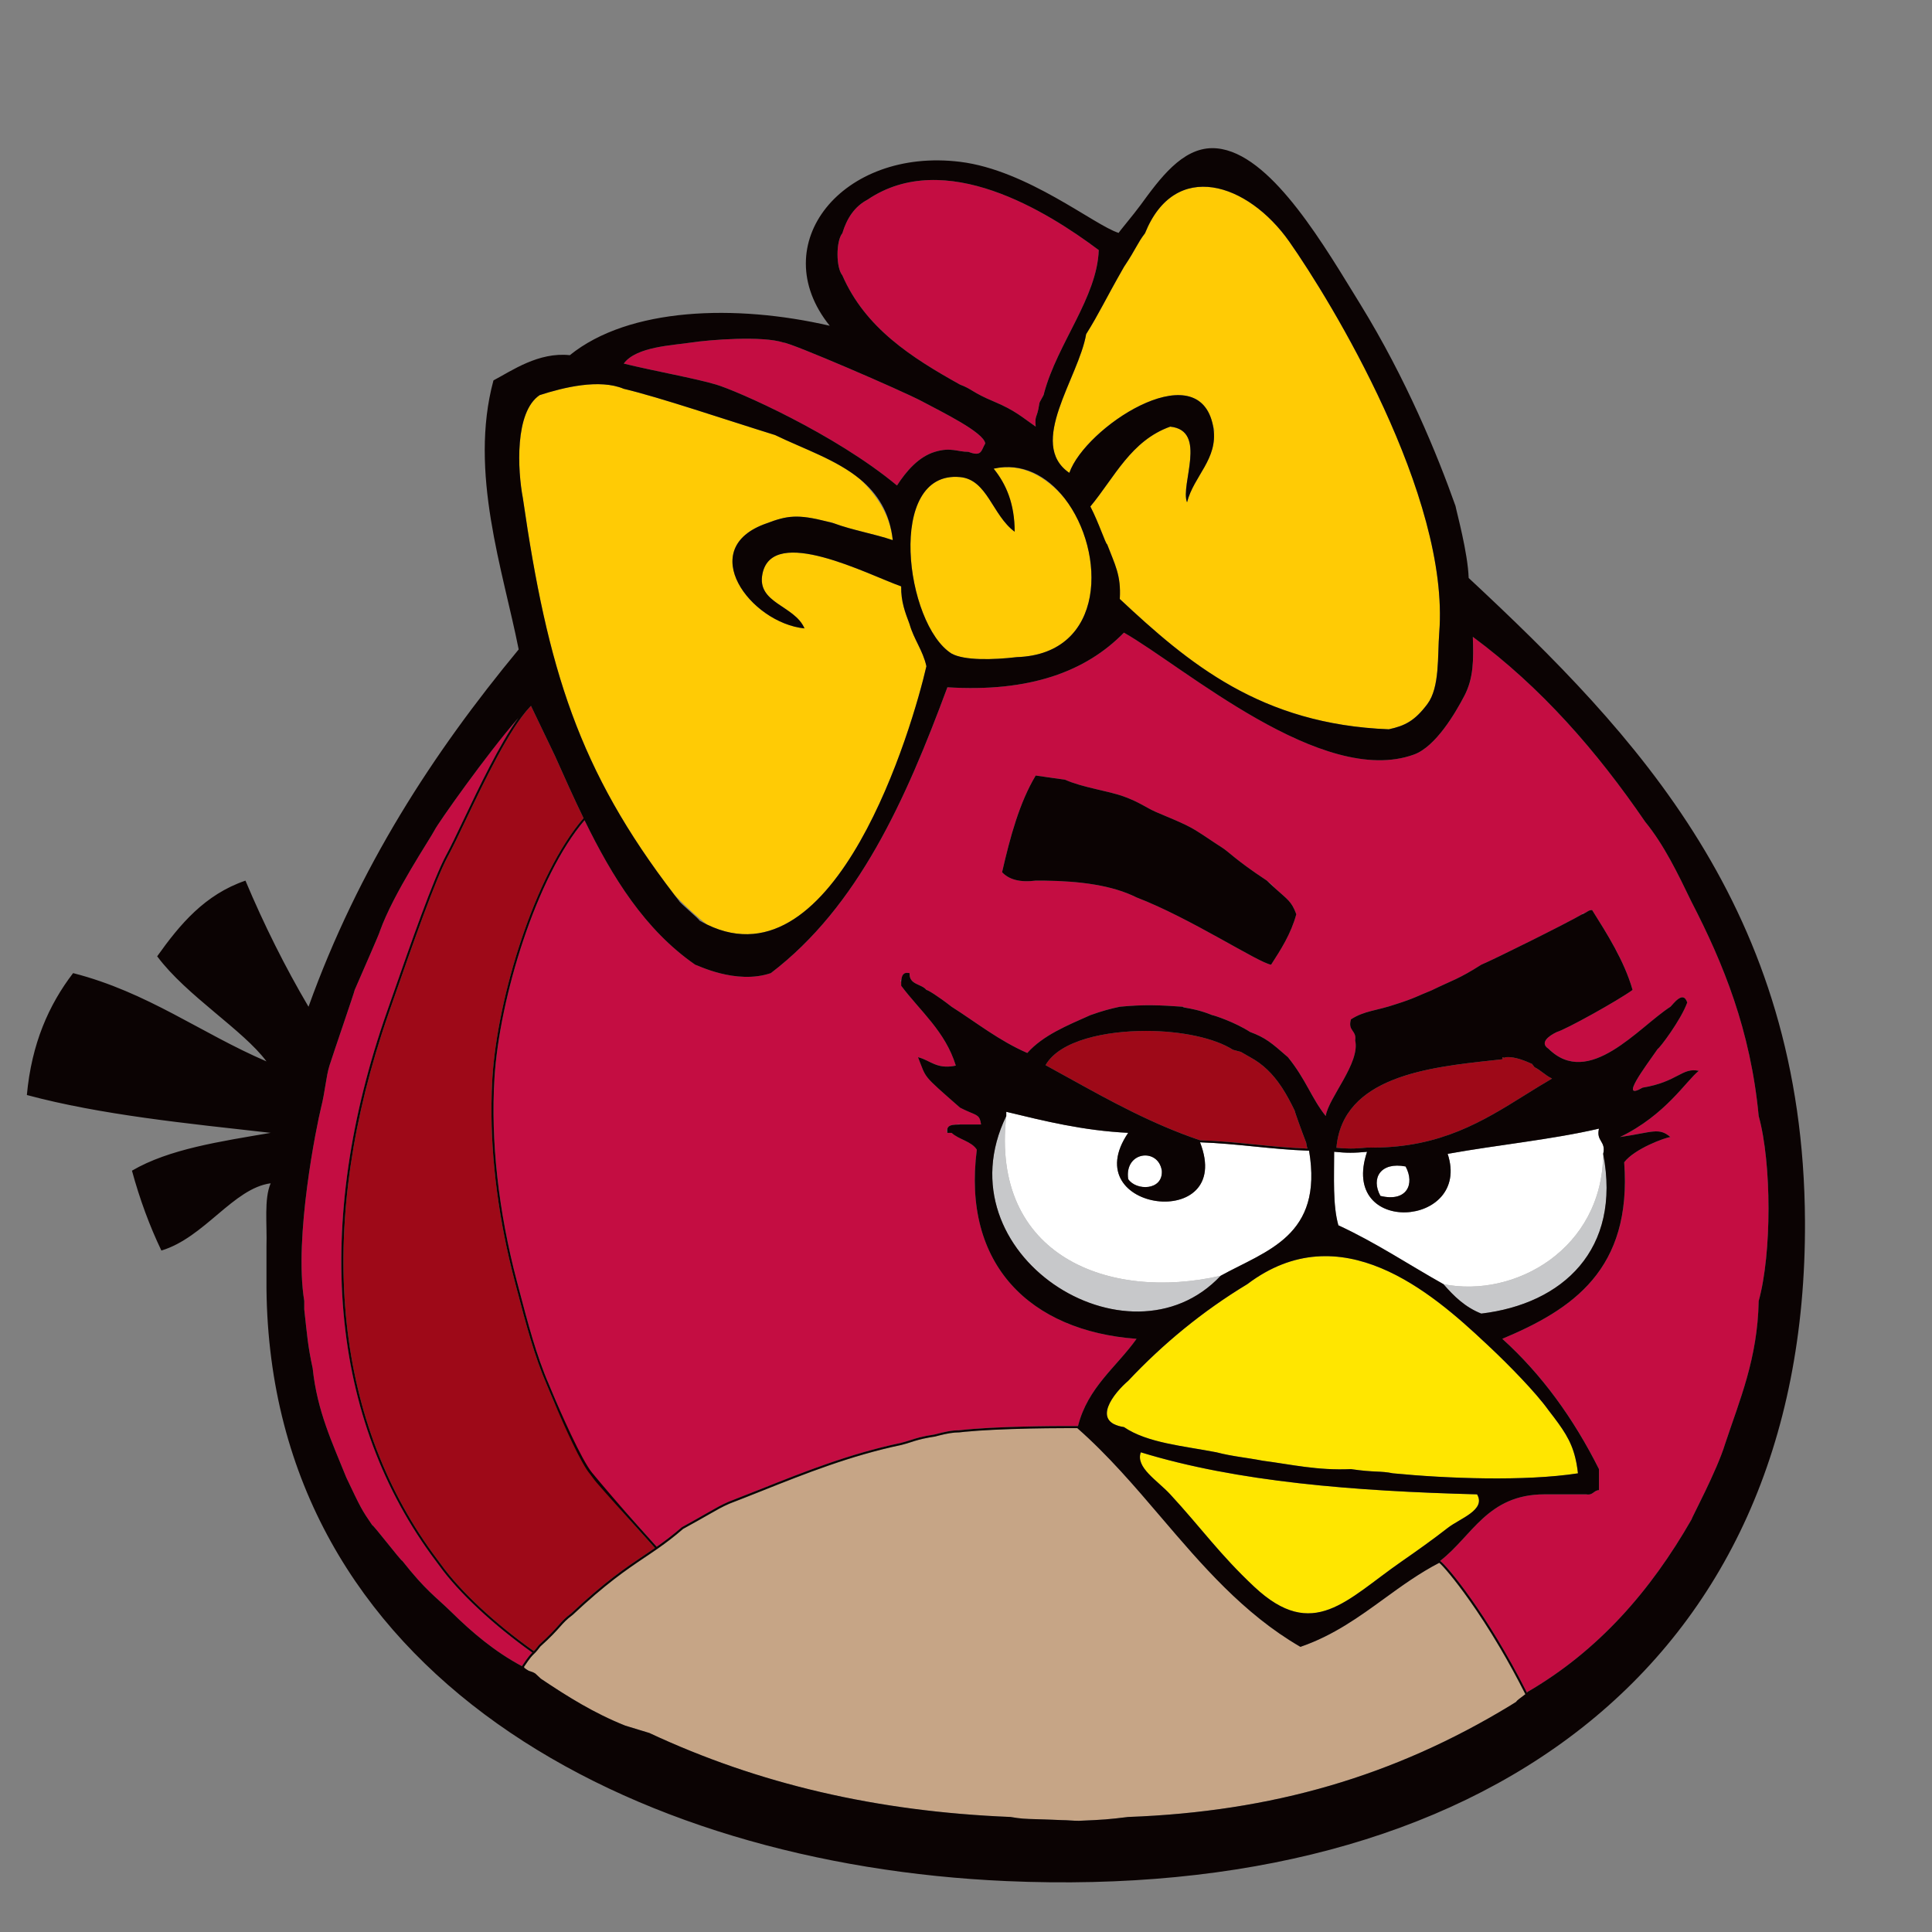
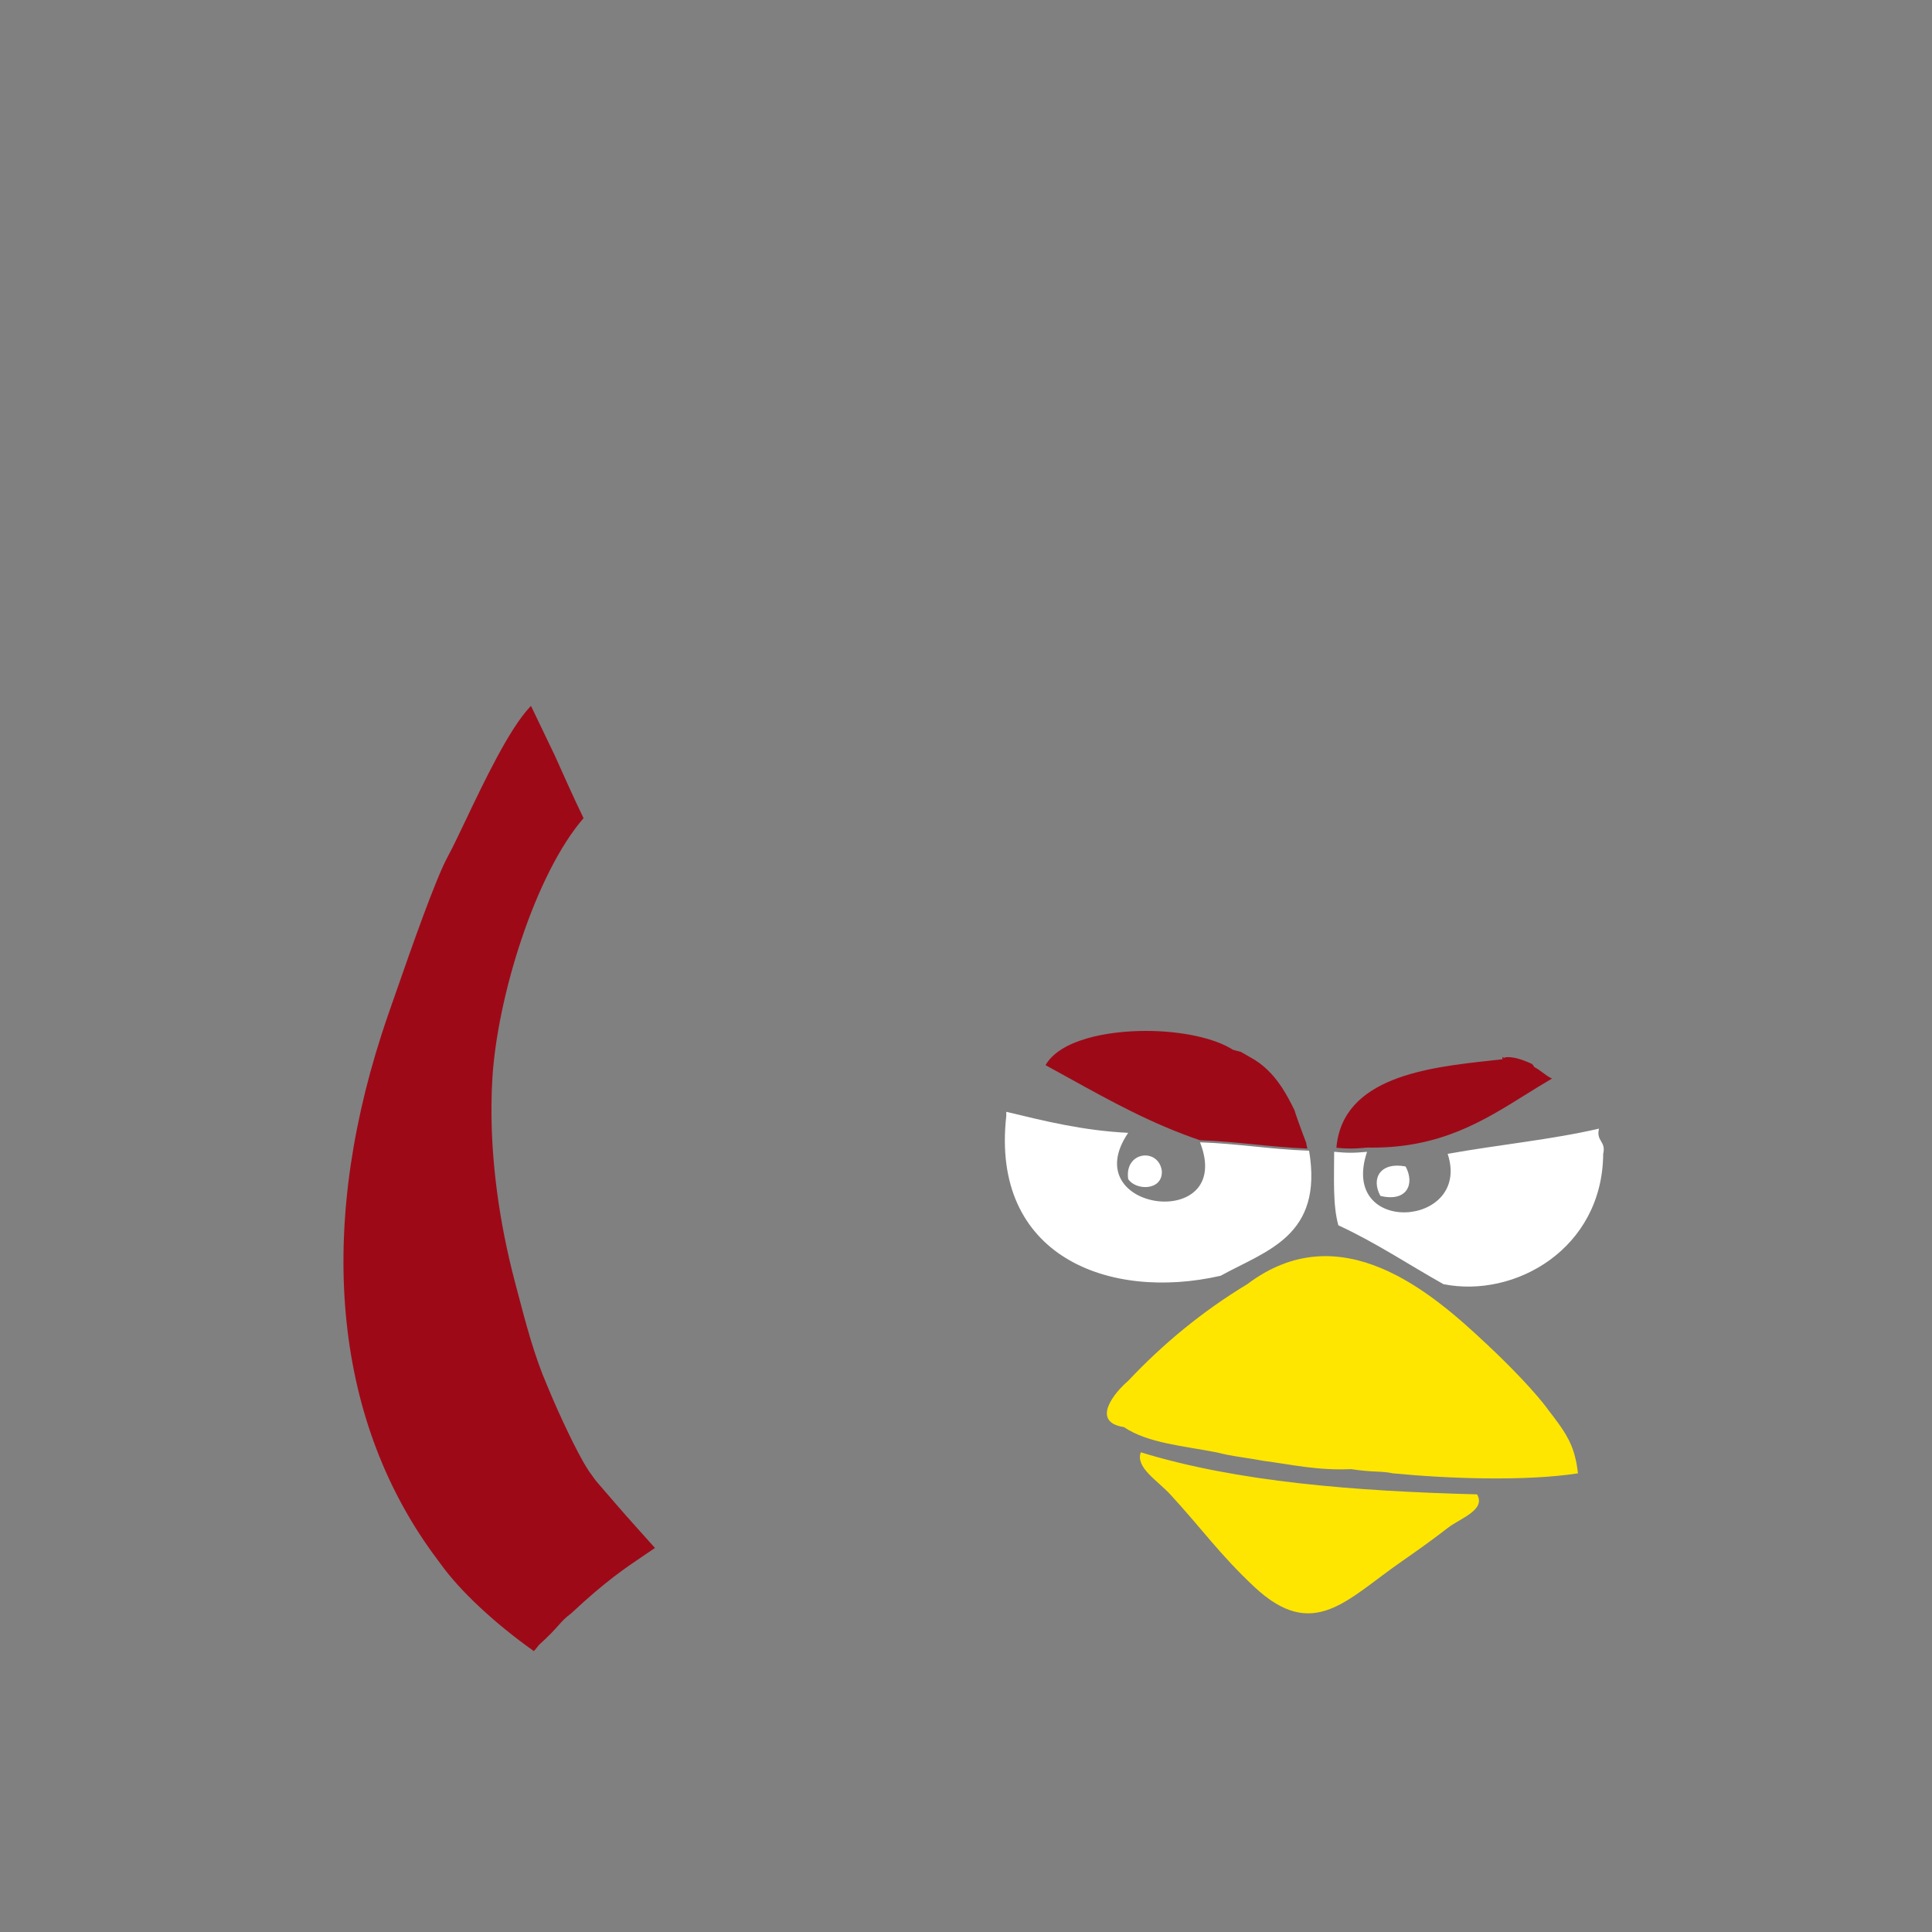
<svg xmlns="http://www.w3.org/2000/svg" version="1.1" id="Layer_1" x="0px" y="0px" width="200px" height="200px" viewBox="0 0 200 200" style="enable-background:new 0 0 200 200;" xml:space="preserve">
  <rect x="0" y="0" width="200" height="200" fill="#808080" stroke="none" />
-   <path id="color6" style="fill:#C6A586;" d="M157.906,175.38c-0.033,0.025-0.065,0.053-0.102,0.08  c-0.343,0.266-0.836,0.607-0.836,0.702c-0.211,0.135-0.423,0.267-0.634,0.398c-12.023,7.307-24.646,10.986-39.559,11.533  c-2.058,0.252-2.535,0.289-5.104,0.397c-0.286,0-0.583-0.018-0.879-0.036c-0.301-0.019-0.601-0.037-0.887-0.037  c-0.001,0-0.002,0-0.003,0c-0.393-0.017-0.739-0.031-1.055-0.044c-0.229-0.014-0.456-0.02-0.69-0.024  c-0.334-0.012-0.624-0.02-0.877-0.027c-1.2-0.034-1.605-0.047-2.674-0.23c-13.848-0.564-26.074-3.408-37.395-8.698  c-0.118-0.036-0.225-0.067-0.339-0.103c-0.268-0.082-0.537-0.164-0.791-0.24c-0.472-0.144-0.92-0.279-1.354-0.414  c-3.24-1.286-6.019-3.035-8.729-4.852c-0.162-0.148-0.322-0.295-0.489-0.453c-0.085-0.093-0.195-0.156-0.313-0.209  c-0.102-0.044-0.209-0.08-0.315-0.114c-0.051-0.016-0.098-0.033-0.146-0.049c-0.122-0.067-0.264-0.157-0.433-0.284  c-0.023-0.037-0.048-0.072-0.061-0.119c0.647-0.969,0.823-1.139,1.026-1.334c0.005-0.005,0.01-0.011,0.016-0.016  c0.025-0.024,0.052-0.05,0.079-0.077c0.024-0.024,0.05-0.051,0.077-0.078c0.118-0.126,0.27-0.303,0.499-0.611  c1.098-0.986,1.614-1.565,2.029-2.031c0.398-0.448,0.687-0.77,1.309-1.233c3.447-3.232,5.558-4.667,7.409-5.911  c0.031-0.021,0.063-0.043,0.094-0.063c0.209-0.141,0.415-0.279,0.621-0.419c0.023-0.018,0.048-0.033,0.071-0.049  c0.218-0.149,0.436-0.298,0.655-0.451c0.815-0.571,1.648-1.196,2.587-2.012c1.231-0.674,2.048-1.142,2.644-1.482  c0.907-0.52,1.362-0.781,2.13-1.122c1.146-0.44,2.281-0.893,3.416-1.343c4.491-1.788,9.137-3.636,14.412-4.744  c0.396-0.099,0.705-0.199,1.003-0.295c0.476-0.154,0.971-0.313,1.849-0.472c0.192-0.036,0.397-0.07,0.632-0.105  c0.14-0.037,0.274-0.071,0.404-0.105c0.822-0.207,1.463-0.325,2.118-0.326c0.182-0.021,0.372-0.04,0.565-0.061  c0.898-0.086,1.923-0.153,2.974-0.205c0.616-0.03,1.24-0.055,1.852-0.076c2.68-0.09,5.117-0.094,5.549-0.094h0.173h1.092  c0.003,0.004,0.006,0.006,0.009,0.009c3.175,2.788,5.969,6.061,8.671,9.228c4.187,4.903,8.515,9.975,14.369,13.377l0.044,0.026  l0.046-0.018c3.378-1.165,6.05-3.102,8.632-4.979c1.785-1.296,3.632-2.636,5.693-3.704c0.012,0.008,0.026,0.021,0.041,0.032  c0.326,0.273,1.516,1.612,3.148,3.933c0.919,1.303,1.976,2.913,3.099,4.82C156.128,172.004,157.014,173.611,157.906,175.38z" />
-   <path id="color5" style="fill:#FFCB05;" d="M143.769,75.496c-13.268-0.513-20.729-6.831-27.85-13.489  c0.149-2.472-0.509-3.554-1.306-5.657c-0.146,0-0.87-2.249-1.74-3.917c2.498-3.013,4.203-6.82,8.268-8.268  c3.914,0.406,1.008,6.038,1.74,7.833c0.705-2.744,3.207-4.467,2.736-7.646c0.066,0.162,0.119,0.313,0.154,0.417  c0.063,0.22,0.056,0.171,0,0c-0.049-0.168-0.139-0.491-0.279-1.04c-1.787-6.952-13.15,0.529-14.796,5.222  c-4.402-3.015,0.979-9.86,1.74-14.359c1.396-2.232,1.887-3.409,3.917-6.963c1.306-1.958,1.357-2.414,2.176-3.481  c3.106-7.716,10.662-5.221,14.941,0.871c4.279,6.092,16.633,26.333,15.52,40.469c-0.19,2.424,0.072,5.657-1.232,7.398  C146.452,74.626,145.436,75.134,143.769,75.496z M95.902,68.969c-0.371-1.66-1.294-2.767-1.741-4.351  c-0.016,0.002-0.022-0.022-0.024-0.066c-0.425-1.141-0.872-2.259-0.846-3.85c-3.429-1.214-13.323-6.387-14.36-1.305  c-0.627,3.068,3.325,3.251,4.352,5.657c-5.607-0.567-11.365-8.303-3.917-10.879c2.124-0.81,3.216-0.959,6.248-0.188  c0.272,0.023,0.517,0.08,0.715,0.188c1.904,0.707,4.141,1.081,6.092,1.741c-0.278-2.556-1.59-4.596-3.375-6.299  c-2.464-2.04-5.852-3.144-8.809-4.581c-5.15-1.596-11.967-3.917-15.666-4.787c-2.519-1.059-6.237-0.145-8.703,0.653  c-2.61,1.74-2.286,7.788-1.74,10.661c2.56,17.708,5.774,28.167,15.69,41.074c0.826,0.852,1.684,1.668,2.586,2.441  c0.275,0.236,0.549,0.448,0.821,0.647C86.579,102.161,94.481,75.189,95.902,68.969z M105.258,68.026  c9.271-0.305,9.238-10.918,4.954-16.427c-1.942-2.318-4.528-3.72-7.349-3.082c1.299,1.602,2.172,3.631,2.176,6.527  c-2.322-1.708-2.818-5.395-5.656-5.657c-7.698-0.711-5.675,15.273-0.87,18.276C99.834,68.387,102.792,68.316,105.258,68.026z" />
-   <path id="color4" style="fill:#C7C8CA;" d="M149.425,132.936c1.077,1.244,2.251,2.391,3.917,3.046  c8.439-1.001,14.525-6.637,12.619-16.535C165.889,129.284,156.805,134.418,149.425,132.936z M126.362,132.066  c-11.547,2.64-23.822-2.019-22.193-16.536C97.252,129.804,116.828,142.21,126.362,132.066z" />
  <path id="fill" style="fill:#FFFFFF;" d="M139.8,119.332c0.555,0,1.057-0.038,1.717-0.097c-2.951,8.777,10.863,7.86,8.345,0.212  c5.159-0.933,10.719-1.465,15.664-2.611c-0.315,1.33,0.752,1.28,0.436,2.611c-0.072,9.837-9.156,14.971-16.536,13.489  c-3.624-2.033-7.009-4.306-10.878-6.092c-0.592-2.092-0.435-4.933-0.437-7.614C138.773,119.3,139.295,119.332,139.8,119.332z   M142.898,123.799c2.74,0.666,3.594-1.226,2.61-3.046C142.936,120.253,141.888,121.95,142.898,123.799z M126.362,132.066  c4.746-2.621,10.64-4.094,9.154-12.945h-0.02c-1.968-0.067-3.848-0.255-5.664-0.437c-1.8-0.18-3.66-0.364-5.605-0.433  c3.644,9.329-13.017,7.225-7.438-0.98c-4.699-0.232-8.644-1.221-12.62-2.177c0,0.145,0,0.291,0,0.436  C102.54,130.048,114.815,134.706,126.362,132.066z M120.271,121.188c-0.366-2.407-3.896-2.005-3.481,0.87  C117.607,123.289,120.404,123.267,120.271,121.188z" />
  <path id="color3" style="fill:#9E0918;" d="M65.925,158.151c0.716,0.796,1.374,1.526,1.877,2.092  c-0.147,0.102-0.293,0.202-0.441,0.302c-0.232,0.159-0.467,0.316-0.702,0.476c-1.881,1.264-4.013,2.696-7.521,5.988  c-0.631,0.469-0.926,0.798-1.332,1.254c-0.412,0.463-0.924,1.037-2.026,2.032c-0.164,0.219-0.285,0.367-0.383,0.48  c-0.051,0.057-0.095,0.105-0.136,0.147c-4.037-2.865-7.611-6.198-9.604-8.967c-0.09-0.125-0.209-0.284-0.354-0.477  c-10.579-14.039-12.606-33.284-5.799-54.405c0.256-0.794,0.521-1.589,0.801-2.386c0.024-0.069,0.049-0.142,0.074-0.212  c0.174-0.497,0.368-1.05,0.577-1.651c1.643-4.712,4.125-11.834,5.434-14.222c0.449-0.82,1.069-2.123,1.788-3.632  c1.928-4.048,4.546-9.544,6.705-11.81c0.028-0.028,0.056-0.063,0.083-0.09c0.939,1.966,1.764,3.684,2.477,5.161  c0.97,2.173,1.94,4.348,2.967,6.464c-5.023,5.805-8.924,18.516-9.438,26.91c-0.055,0.896-0.084,1.808-0.093,2.731  c-0.058,5.771,0.765,12.051,2.417,18.336l0.202,0.768c0.939,3.58,1.826,6.961,3.141,9.982c0.063,0.146,0.173,0.411,0.321,0.764  c0.799,1.921,2.737,6.161,3.895,7.932c0.109,0.167,0.211,0.335,0.308,0.453c0.197,0.242,0.354,0.526,0.653,0.87  C62.912,154.712,64.524,156.598,65.925,158.151z M134.031,114.986c-0.408-0.848-0.83-1.644-1.308-2.377  c-0.048-0.071-0.094-0.139-0.141-0.208c-0.819-1.207-1.807-2.227-3.175-2.963c-0.44-0.247-0.713-0.419-0.959-0.551  c-0.115-0.032-0.227-0.06-0.332-0.086c-0.17-0.042-0.331-0.082-0.482-0.13c-1.886-1.208-5.331-1.951-9.017-1.951  c-4.06,0-8.891,0.934-10.384,3.544c0.823,0.449,1.641,0.902,2.46,1.354c4.209,2.33,8.563,4.738,13.527,6.419  c1.937,0.062,3.814,0.249,5.632,0.431c1.765,0.176,3.587,0.357,5.489,0.429c-0.058-0.181-0.097-0.387-0.128-0.604  C134.715,117,134.031,115.105,134.031,114.986z M158.9,110.503l-0.051-0.026l-0.032-0.049c-0.07-0.105-0.144-0.2-0.221-0.287  c-0.597-0.271-1.728-0.769-2.645-0.702c-0.014,0-0.027,0-0.044,0c-0.17,0.044-0.283,0.091-0.311,0.111  c0.02-0.013,0.048-0.056,0.056-0.111c-0.043,0-0.086,0-0.128,0l0.016,0.216c-0.356,0.04-0.725,0.081-1.102,0.121  c-6.535,0.71-15.462,1.68-16.094,9.042c0.558,0.055,1.015,0.079,1.455,0.079c0.559,0,1.043-0.037,1.774-0.102  c0.191,0.002,0.357,0.004,0.522,0.004c7.041,0,11.463-2.757,15.739-5.423c0.918-0.572,1.863-1.162,2.828-1.721  c-0.364-0.171-0.666-0.397-0.961-0.62C159.439,110.837,159.189,110.649,158.9,110.503z" />
-   <path id="color2" style="fill:#C40D42;" d="M182.063,115.53c-0.838-8.881-3.652-15.786-6.963-22.192  c-1.42-2.932-2.83-5.873-4.787-8.268c-5.009-7.32-10.753-13.905-17.842-19.147c0.085,2.405,0.073,4.279-0.87,6.092  c-0.942,1.813-2.978,5.277-5.222,6.092c-9.48,3.445-23.83-9.1-30.025-12.619c-3.939,4.038-9.767,6.189-18.276,5.657  c-4.315,11.64-9.224,22.688-18.276,29.59c-3.626,1.232-7.688-0.871-7.833-0.871c-5.199-3.604-8.567-9.039-11.455-14.955  c-4.965,5.803-8.814,18.386-9.323,26.712c-0.396,6.468,0.406,13.729,2.317,20.997l0.203,0.769c0.936,3.57,1.82,6.943,3.128,9.95  c0.063,0.146,0.175,0.413,0.322,0.767c0.871,2.094,2.911,6.998,4.015,8.347c0.918,1.122,3.132,3.581,4.912,5.556  c0.726,0.807,1.39,1.544,1.896,2.113c0.819-0.574,1.657-1.201,2.608-2.026c1.248-0.686,2.064-1.153,2.659-1.494  c0.913-0.522,1.372-0.785,2.155-1.133c1.15-0.443,2.284-0.895,3.418-1.345c4.501-1.791,9.154-3.643,14.445-4.756  c0.385-0.094,0.688-0.193,0.983-0.289c0.589-0.189,1.197-0.389,2.504-0.582c1.03-0.275,1.784-0.436,2.555-0.436  c3.662-0.424,10.216-0.436,10.951-0.436h1.336c1.012-4.018,3.97-6.091,6.062-9.029c-10.999-0.815-18.077-7.654-16.536-19.582  c-0.566-0.884-1.861-1.04-2.61-1.74c-0.146,0-0.291,0-0.436,0c-0.133-0.17-0.106-0.319,0.004-0.447  c0.099-0.314,0.445-0.383,0.838-0.403c0.255-0.058,0.464-0.069,0.464-0.021c0.725,0,1.45,0,2.176,0  c-0.023-0.184-0.07-0.366-0.127-0.548c-0.22-0.536-0.708-0.5-2.049-1.192c-4.025-3.536-3.435-2.947-4.351-5.222  c0.647,0.153,1.123,0.48,1.692,0.713c0.121,0.032,0.238,0.074,0.352,0.123c0.488,0.147,1.067,0.204,1.873,0.034  c-1.092-3.551-3.671-5.613-5.657-8.269c0-0.145,0-0.289,0-0.435c-0.152-0.087-0.121-0.131,0.014-0.125  c0.054-0.48,0.175-0.893,0.857-0.745c-0.068,1.228,1.23,1.091,1.741,1.74c0.145,0,1.142,0.599,2.611,1.741  c2.57,1.636,4.903,3.509,7.832,4.786c1.642-1.841,4.122-2.841,6.528-3.916c1.305-0.463,2.039-0.653,3.046-0.87  c2.475-0.245,4.27-0.164,6.526,0c0.084,0.026,0.197,0.064,0.324,0.11c0.475,0.088,1.441,0.232,2.723,0.76  c0.145,0,2.365,0.734,3.916,1.74c1.586,0.59,2.177,1.089,3.917,2.611c1.877,2.312,2.433,4.238,3.915,6.092  c0.282-1.894,3.591-5.494,3.047-7.833c0.178-1.048-0.794-0.946-0.436-2.176c1.412-0.909,2.611-0.87,4.679-1.577  c1.904-0.599,2.393-0.925,3.645-1.414c2.229-1.089,2.773-1.143,5.167-2.666c1.306-0.543,8.794-4.261,10.443-5.222  c0.047-0.141,0.113-0.148,0.201-0.082c0.364-0.172,0.458-0.353,0.832-0.353c1.51,2.406,3.315,5.224,4.188,8.268  c-1.577,1.143-6.923,4.101-7.832,4.352c-0.925,0.436-1.795,1.143-0.87,1.741c4.181,4.133,9.311-2.214,12.619-4.352  c0.273-0.241,1.314-1.769,1.74-0.436c-0.65,1.816-2.901,4.787-3.046,4.787c-1.36,1.958-4.037,5.461-1.577,4.025  c3.645-0.6,4.08-2.121,5.819-1.74c-1.299,1.02-3.427,4.568-8.159,6.854c3.373-0.491,4.018-1.028,5.223,0  c-0.531,0.048-3.699,1.195-4.787,2.61c0.824,11.122-5.36,15.235-12.619,18.276c4.116,3.717,7.39,8.275,10.008,13.489  c0,0.726,0,1.45,0,2.176c-0.556,0.024-0.603,0.558-1.305,0.436c-0.726,0-1.451,0-2.176,0c-0.726,0-1.451,0-2.176,0  c-5.883,0.011-7.465,4.322-10.788,6.892c0.672,0.453,4.841,5.425,8.991,13.645c0.035-0.036,0.057-0.064,0.057-0.084  c7.339-4.266,12.746-10.461,16.971-17.842c0-0.145,2.637-5.05,3.482-7.832c1.517-4.576,3.364-8.819,3.481-14.796  C183.417,129.795,183.417,120.413,182.063,115.53z M131.585,99.865c-1.278-0.174-8.378-4.841-13.926-6.962  c-2.509-1.262-5.848-1.695-9.573-1.741c-0.291,0-0.58,0-0.871,0c-1.66,0.211-2.777-0.123-3.48-0.871  c0.838-3.658,1.796-7.196,3.48-10.008c1.022,0.139,1.523,0.217,3.047,0.435c1.801,0.81,4.46,1.143,6.092,1.741  c1.633,0.598,2.285,1.142,3.265,1.577c0.979,0.435,2.99,1.197,4.133,1.904c1.143,0.707,1.795,1.197,2.665,1.741  c0.871,0.543,1.359,1.251,4.732,3.481c0.367,0.255,0.615,0.503,0.788,0.74c1.357,1.23,1.761,1.384,2.258,2.742  C133.633,96.693,132.607,98.277,131.585,99.865z M87.198,28.5c-0.665-0.793-0.665-3.559,0-4.352c0.468-1.563,1.281-2.78,2.611-3.481  c7.989-5.402,18.584,1.215,23.934,5.222c-0.172,4.908-4.272,9.651-5.657,14.795c0,0.29-0.508,0.871-0.508,1.161  c-0.217,1.522-0.477,1.047-0.363,2.32c-1.371-0.949-2.103-1.668-4.352-2.61c-2.248-0.943-2.212-1.27-3.48-1.741  C94.352,37.012,89.574,33.957,87.198,28.5z M55.104,171.079c-0.209,0.202-0.4,0.395-1.068,1.396l-0.005,0.007  c-2.803-1.499-5.137-3.468-7.303-5.604c-1.689-1.648-2.61-2.176-5.076-5.294c-0.146,0-2.973-3.7-3.118-3.7  c-1.088-1.596-1.144-1.685-2.684-4.932c-1.41-3.521-3.02-6.845-3.482-11.313c-0.508-2.32-0.58-3.48-0.871-6.093  c0-0.29,0-0.579,0-0.87c-1.09-6.604,1.306-18.276,1.741-20.017c0.436-1.741,0.508-3.192,0.871-4.352  c0.362-1.16,2.611-7.688,2.611-7.833c0.83-1.925,2.611-5.947,2.611-6.092c1.416-3.951,5.221-9.574,5.657-10.444  c0.379-0.757,5.386-7.851,8.668-11.616c-1.931,2.691-4.049,7.137-5.675,10.553c-0.718,1.506-1.337,2.807-1.782,3.622  c-1.317,2.404-3.804,9.536-5.449,14.255c-0.24,0.686-0.459,1.314-0.651,1.861c-7.778,22.128-5.991,42.369,5.03,56.995  c0.143,0.19,0.262,0.349,0.351,0.472C47.482,164.863,51.063,168.204,55.104,171.079z M74.144,39.814  c-2.176-0.653-6.431-1.402-9.574-2.176c1.285-1.761,5.077-1.886,6.962-2.176c1.885-0.29,7.389-0.724,9.574,0  c0.725,0,12.33,5.005,14.36,6.093c2.03,1.087,6.377,3.196,6.527,4.351c-0.436,0.725-0.333,1.409-1.741,0.87  c-1.16,0-1.813-0.507-3.481,0c-1.668,0.508-2.948,1.984-3.916,3.482C86.401,44.891,76.32,40.467,74.144,39.814z" />
  <path id="color1" style="fill:#FFE600;" d="M153.776,139.028c0.13,0.12,0.268,0.248,0.409,0.382  c0.016,0.023,0.025,0.042,0.027,0.053c0.028,0.018,0.054,0.034,0.082,0.05c1.908,1.802,4.685,4.622,6.01,6.479  c1.488,1.918,2.323,3.091,2.768,4.911c0.034,0.151,0.07,0.302,0.101,0.457c0.01,0.049,0.021,0.096,0.029,0.145  c0.06,0.328,0.108,0.666,0.148,1.015c-5.523,0.849-13.571,0.54-19.148,0c-1.322-0.273-1.885-0.072-4.352-0.436  c-3.492,0.157-6.186-0.486-9.139-0.87c-1.575-0.31-3.117-0.436-4.786-0.87c-3.401-0.66-7.159-0.963-9.573-2.611  c-3.469-0.526-1.015-3.553,0.436-4.786c3.582-3.815,7.716-7.225,12.329-10.009C138.764,125.647,148.182,133.77,153.776,139.028z   M118.095,150.343c-0.568,1.569,1.705,2.899,3.046,4.352c3.216,3.484,5.115,6.214,8.702,9.573c6.106,5.718,9.543,1.338,15.231-2.61  c1.623-1.127,3.262-2.291,4.787-3.481c1.283-1.003,3.99-1.855,3.045-3.481C140.183,154.363,128.085,153.407,118.095,150.343z" />
-   <path id="outline" style="fill:#0B0303;" d="M152.036,59.831c-0.087-2.625-1.237-6.774-1.362-7.45  c-1.891-5.341-5.097-13.155-9.858-20.892l-0.658-1.072c-3.897-6.365-9.234-15.081-14.667-15.081  c-3.135,0.014-5.422,3.148-7.44,5.914c-0.709,0.972-2.259,2.801-2.248,2.861c-2.505-0.78-9.439-6.504-16.419-7.36  c-12.167-1.493-20.29,8.527-13.49,16.971c-9.758-2.255-20.783-1.902-26.906,3.046c-3.247-0.346-6.005,1.61-7.905,2.611  c-2.57,9.506,1,19.696,2.611,27.85c-8.865,10.718-16.581,22.583-21.757,36.988c-2.419-4.109-4.595-8.462-6.528-13.055  c-4.213,1.443-6.784,4.53-9.138,7.834c3.032,4.077,8.907,7.627,11.314,10.878c-6.798-2.92-12.28-7.156-20.017-9.138  c-2.517,3.286-4.299,7.306-4.787,12.619c7.662,2.058,16.503,2.935,25.239,3.917c-5.2,0.891-10.517,1.666-14.359,3.916  c0.807,2.964,1.824,5.718,3.046,8.268c4.462-1.342,7.465-6.456,11.313-6.962c-0.704,1.616-0.361,4.28-0.435,6.527v4.351  c0.398,40.042,37.776,59.651,76.586,61.357c48.726,2.142,82.898-21.9,82.68-68.319C186.696,94.113,169.395,76.019,152.036,59.831z   M116.354,27.629c1.306-1.958,1.357-2.414,2.176-3.481c3.106-7.716,10.662-5.221,14.941,0.871  c4.279,6.092,16.633,26.333,15.52,40.469c-0.19,2.424,0.072,5.657-1.232,7.398c-1.306,1.74-2.321,2.248-3.989,2.61  c-13.268-0.513-20.729-6.831-27.85-13.489c0.149-2.472-0.509-3.554-1.306-5.657c-0.146,0-0.87-2.249-1.74-3.917  c2.498-3.013,4.203-6.82,8.268-8.268c3.914,0.406,1.008,6.038,1.74,7.833c0.705-2.744,3.207-4.467,2.736-7.646  c-0.029-0.202-0.07-0.408-0.125-0.623c-1.787-6.952-13.15,0.529-14.796,5.222c-4.402-3.015,0.979-9.86,1.74-14.359  C113.832,32.36,114.323,31.183,116.354,27.629z M102.863,48.517c2.957-0.669,5.534,0.749,7.349,3.082  c4.284,5.509,4.317,16.122-4.954,16.427c-2.466,0.29-5.424,0.361-6.745-0.363c-4.805-3.004-6.828-18.987,0.87-18.276  c2.838,0.263,3.334,3.949,5.656,5.657C105.035,52.147,104.162,50.119,102.863,48.517z M87.198,24.148  c0.468-1.563,1.281-2.78,2.611-3.481c7.989-5.402,18.584,1.215,23.934,5.222c-0.172,4.908-4.272,9.651-5.657,14.795  c0,0.29-0.508,0.871-0.508,1.161c-0.217,1.522-0.477,1.047-0.363,2.32c-1.371-0.949-2.103-1.668-4.352-2.61  c-2.248-0.943-2.212-1.27-3.48-1.741c-5.031-2.802-9.809-5.857-12.185-11.314C86.533,27.707,86.533,24.941,87.198,24.148z   M71.533,35.462c1.885-0.29,7.389-0.724,9.574,0c0.725,0,12.33,5.005,14.36,6.093c2.03,1.087,6.377,3.196,6.527,4.351  c-0.436,0.725-0.333,1.409-1.741,0.87c-1.16,0-1.813-0.507-3.481,0c-1.668,0.508-2.948,1.984-3.916,3.482  c-6.455-5.367-16.536-9.791-18.712-10.444c-2.176-0.653-6.431-1.402-9.574-2.176C65.855,35.877,69.647,35.752,71.533,35.462z   M55.867,40.902c2.466-0.798,6.184-1.712,8.703-0.653c3.699,0.87,10.516,3.191,15.666,4.787c2.957,1.437,6.345,2.541,8.809,4.581  c1.767,1.462,3.06,3.404,3.375,6.299c-1.951-0.66-4.188-1.034-6.092-1.741c-0.251-0.068-0.487-0.13-0.715-0.188  c-3.031-0.771-4.123-0.622-6.248,0.188c-7.449,2.576-1.691,10.312,3.917,10.879c-1.026-2.405-4.979-2.588-4.352-5.657  c1.037-5.082,10.931,0.091,14.36,1.305c-0.026,1.591,0.421,2.709,0.846,3.85c0.008,0.022,0.016,0.044,0.024,0.066  c0.447,1.584,1.37,2.692,1.741,4.351c-1.421,6.22-9.323,33.192-22.677,26.757c-0.271-0.131-0.545-0.271-0.821-0.43  c0-0.145-2.104-1.886-2.104-2.031c-0.164-0.21-0.322-0.419-0.483-0.628c-9.916-12.907-13.13-23.366-15.69-41.074  C53.581,48.69,53.257,42.642,55.867,40.902z M54.882,73.161c0.028-0.028,0.056-0.063,0.083-0.09  c0.939,1.966,1.764,3.684,2.477,5.161c0.97,2.173,1.94,4.348,2.967,6.464c-5.023,5.805-8.924,18.516-9.438,26.91  c-0.055,0.896-0.084,1.808-0.093,2.731c-0.058,5.771,0.765,12.051,2.417,18.336l0.202,0.768c0.939,3.58,1.826,6.961,3.141,9.982  c0.063,0.146,0.173,0.411,0.321,0.764c0.799,1.921,2.627,6.18,3.786,7.951c0.108,0.165,0.265,0.371,0.362,0.489  c0.197,0.24,0.354,0.505,0.653,0.851c1.098,1.269,2.764,3.119,4.165,4.673c0.716,0.796,1.374,1.526,1.877,2.092  c-0.147,0.102-0.293,0.202-0.441,0.302c-0.232,0.159-0.467,0.316-0.702,0.476c-1.881,1.264-4.013,2.696-7.521,5.988  c-0.631,0.469-0.926,0.798-1.332,1.254c-0.412,0.463-0.924,1.037-2.026,2.032c-0.164,0.219-0.285,0.367-0.383,0.48  c-0.051,0.057-0.095,0.105-0.136,0.147c-4.037-2.865-7.611-6.198-9.604-8.967c-0.09-0.125-0.209-0.284-0.354-0.477  c-10.579-14.039-12.606-33.284-5.799-54.405c0.256-0.794,0.521-1.589,0.801-2.386c0.024-0.069,0.049-0.142,0.074-0.212  c0.174-0.497,0.368-1.05,0.577-1.651c1.643-4.712,4.125-11.834,5.434-14.222c0.449-0.82,1.069-2.123,1.788-3.632  C50.105,80.923,52.724,75.427,54.882,73.161z M54.031,172.482c-2.803-1.499-5.137-3.468-7.303-5.604  c-1.689-1.648-2.61-2.176-5.076-5.294c-0.146,0-2.973-3.7-3.118-3.7c-1.088-1.596-1.144-1.685-2.684-4.932  c-1.41-3.521-3.02-6.845-3.482-11.313c-0.508-2.32-0.58-3.48-0.871-6.093v-0.87c-1.09-6.604,1.306-18.276,1.741-20.017  c0.436-1.741,0.508-3.192,0.871-4.352c0.362-1.16,2.611-7.688,2.611-7.833c0.83-1.925,2.611-5.947,2.611-6.092  c1.416-3.951,5.221-9.574,5.657-10.444c0.379-0.757,5.386-7.851,8.668-11.616c-1.931,2.691-4.049,7.137-5.675,10.553  c-0.718,1.506-1.337,2.807-1.782,3.622c-1.317,2.404-3.804,9.536-5.449,14.255c-0.24,0.686-0.459,1.314-0.651,1.861  c-7.778,22.128-5.991,42.369,5.03,56.995c0.143,0.19,0.262,0.349,0.351,0.472c2.002,2.781,5.582,6.122,9.624,8.997  c-0.209,0.202-0.4,0.395-1.068,1.396L54.031,172.482z M157.805,175.46c-0.343,0.266-0.836,0.607-0.836,0.702  c-0.211,0.135-0.423,0.267-0.634,0.398c-12.023,7.307-24.646,10.986-39.559,11.533c-2.058,0.252-2.535,0.289-5.104,0.397  c-0.286,0-0.583-0.018-0.879-0.036c-0.301-0.019-0.601-0.037-0.887-0.037h-0.003c-0.393-0.017-0.739-0.031-1.055-0.044  c-0.251-0.01-0.48-0.018-0.69-0.024c-0.334-0.012-0.624-0.02-0.877-0.027c-1.2-0.034-1.605-0.047-2.674-0.23  c-13.848-0.564-26.074-3.408-37.395-8.698c-0.118-0.036-0.225-0.067-0.339-0.103c-0.268-0.082-0.537-0.164-0.791-0.24  c-0.472-0.144-0.92-0.279-1.354-0.414c-3.24-1.286-6.019-3.035-8.729-4.852c-0.162-0.148-0.322-0.295-0.489-0.453  c-0.085-0.093-0.195-0.156-0.313-0.209c-0.102-0.044-0.209-0.08-0.315-0.114c-0.051-0.016-0.098-0.033-0.146-0.049  c-0.122-0.067-0.264-0.157-0.433-0.284c-0.023-0.037-0.048-0.072-0.061-0.119c0.647-0.969,0.823-1.139,1.026-1.334  c0.005-0.005,0.01-0.011,0.016-0.016c0.025-0.024,0.052-0.05,0.079-0.077c0.024-0.024,0.05-0.051,0.077-0.078  c0.118-0.126,0.27-0.303,0.499-0.611c1.098-0.986,1.614-1.565,2.029-2.031c0.398-0.448,0.687-0.77,1.309-1.233  c3.447-3.232,5.558-4.667,7.409-5.911c0.031-0.021,0.063-0.043,0.094-0.063c0.209-0.141,0.415-0.279,0.621-0.419  c0.023-0.018,0.048-0.033,0.071-0.049c0.218-0.149,0.436-0.298,0.655-0.451c0.815-0.571,1.648-1.196,2.587-2.012  c1.231-0.674,2.048-1.142,2.644-1.482c0.907-0.52,1.362-0.781,2.13-1.122c1.146-0.44,2.281-0.893,3.416-1.343  c4.491-1.788,9.137-3.636,14.412-4.744c0.396-0.099,0.705-0.199,1.003-0.295c0.476-0.154,0.971-0.313,1.849-0.472  c0.192-0.036,0.397-0.07,0.632-0.105c0.14-0.037,0.274-0.071,0.404-0.105c0.822-0.207,1.463-0.325,2.118-0.326  c0.182-0.021,0.372-0.04,0.565-0.061c0.898-0.086,1.923-0.153,2.974-0.205c0.616-0.03,1.24-0.055,1.852-0.076  c2.68-0.09,5.117-0.094,5.549-0.094h1.265c0.003,0.004,0.006,0.006,0.009,0.009c3.175,2.788,5.969,6.061,8.671,9.228  c4.187,4.903,8.515,9.975,14.369,13.377l0.044,0.026l0.046-0.018c3.378-1.165,6.05-3.102,8.632-4.979  c1.785-1.296,3.632-2.636,5.693-3.704c0.012,0.008,0.026,0.021,0.041,0.032c0.326,0.273,1.516,1.612,3.148,3.933  c0.919,1.303,1.976,2.913,3.099,4.82c0.85,1.439,1.735,3.047,2.628,4.815C157.873,175.405,157.841,175.433,157.805,175.46z   M110.694,111.619c-0.819-0.452-1.637-0.905-2.46-1.354c1.493-2.61,6.324-3.544,10.384-3.544c3.686,0,7.131,0.743,9.017,1.951  c0.151,0.048,0.313,0.088,0.482,0.13c0.105,0.026,0.217,0.054,0.332,0.086c0.246,0.132,0.519,0.304,0.959,0.551  c1.368,0.736,2.355,1.756,3.175,2.963c0.047,0.069,0.093,0.137,0.141,0.208c0.478,0.733,0.899,1.529,1.308,2.377  c0,0.119,0.684,2.014,1.184,3.308c0.031,0.217,0.07,0.423,0.128,0.604c-1.902-0.072-3.725-0.253-5.489-0.429  c-1.817-0.182-3.695-0.369-5.632-0.431C119.257,116.357,114.903,113.949,110.694,111.619z M120.271,121.188  c0.134,2.079-2.663,2.102-3.481,0.87C116.374,119.183,119.904,118.78,120.271,121.188z M116.789,117.271  c-5.578,8.205,11.082,10.31,7.438,0.98c1.945,0.068,3.806,0.253,5.605,0.433c1.816,0.182,3.696,0.369,5.664,0.437h0.02  c1.485,8.852-4.408,10.324-9.154,12.945c-9.534,10.144-29.11-2.263-22.193-16.536v-0.436  C108.146,116.051,112.09,117.039,116.789,117.271z M129.118,132.936c9.646-7.289,19.063,0.833,24.658,6.092  c0.13,0.12,0.268,0.248,0.409,0.382c0.036,0.033,0.073,0.068,0.109,0.102c1.908,1.802,4.685,4.622,6.01,6.479  c1.488,1.918,2.323,3.091,2.768,4.911c0.036,0.148,0.07,0.301,0.101,0.457c0.01,0.049,0.021,0.096,0.029,0.145  c0.059,0.315,0.106,0.652,0.148,1.015c-5.523,0.849-13.571,0.54-19.148,0c-1.322-0.273-1.885-0.072-4.352-0.436  c-3.492,0.157-6.186-0.486-9.139-0.87c-1.575-0.31-3.117-0.436-4.786-0.87c-3.401-0.66-7.159-0.963-9.573-2.611  c-3.469-0.526-1.015-3.553,0.436-4.786C120.371,139.13,124.505,135.721,129.118,132.936z M155.525,109.438h0.128  c-0.008,0.056-0.036,0.099-0.056,0.111c0.027-0.021,0.141-0.067,0.311-0.111h0.044c0.917-0.066,2.048,0.432,2.645,0.702  c0.077,0.087,0.15,0.182,0.221,0.287l0.032,0.049l0.051,0.026c0.289,0.146,0.539,0.334,0.803,0.532  c0.295,0.223,0.597,0.449,0.961,0.62c-0.965,0.559-1.91,1.148-2.828,1.721c-4.276,2.666-8.698,5.423-15.739,5.423  c-0.165,0-0.331-0.002-0.522-0.004c-0.731,0.064-1.216,0.102-1.774,0.102c-0.44,0-0.898-0.024-1.455-0.079  c0.632-7.362,9.559-8.332,16.094-9.042c0.378-0.04,0.746-0.081,1.102-0.121L155.525,109.438z M142.898,123.799  c-1.011-1.849,0.037-3.546,2.61-3.046C146.492,122.572,145.639,124.465,142.898,123.799z M139.8,119.332  c0.555,0,1.057-0.038,1.717-0.097c-2.951,8.777,10.863,7.86,8.345,0.212c5.159-0.933,10.719-1.465,15.664-2.611  c-0.315,1.33,0.752,1.28,0.436,2.611c1.906,9.898-4.18,15.534-12.619,16.535c-1.666-0.655-2.84-1.802-3.917-3.046  c-3.624-2.033-7.009-4.306-10.878-6.092c-0.592-2.092-0.435-4.933-0.437-7.614C138.773,119.3,139.295,119.332,139.8,119.332z   M149.861,158.176c-1.525,1.19-3.164,2.355-4.787,3.481c-5.689,3.948-9.125,8.328-15.231,2.61c-3.587-3.359-5.486-6.089-8.702-9.573  c-1.341-1.452-3.614-2.782-3.046-4.352c9.99,3.064,22.088,4.02,34.812,4.352C153.852,156.32,151.145,157.173,149.861,158.176z   M178.581,149.473c-0.845,2.782-3.482,7.688-3.482,7.832c-4.225,7.381-9.632,13.576-16.971,17.842c0,0.02-0.021,0.048-0.057,0.084  c-4.15-8.22-8.319-13.191-8.991-13.645c3.323-2.569,4.905-6.881,10.788-6.892h4.352c0.702,0.122,0.749-0.411,1.305-0.436v-2.176  c-2.618-5.214-5.892-9.772-10.008-13.489c7.259-3.041,13.443-7.154,12.619-18.276c1.088-1.415,4.256-2.563,4.787-2.61  c-1.204-1.028-1.85-0.491-5.223,0c4.732-2.285,6.86-5.834,8.159-6.854c-1.739-0.381-2.175,1.141-5.819,1.74  c-2.46,1.436,0.217-2.067,1.577-4.025c0.145,0,2.396-2.972,3.046-4.787c-0.426-1.333-1.467,0.194-1.74,0.436  c-3.309,2.138-8.438,8.484-12.619,4.352c-0.925-0.599-0.055-1.306,0.87-1.741c0.909-0.251,6.255-3.209,7.832-4.352  c-0.873-3.044-2.679-5.861-4.188-8.268c-0.374,0-0.468,0.181-0.832,0.353c-0.061,0.028-0.125,0.055-0.201,0.082  c-1.65,0.961-9.138,4.678-10.443,5.222c-2.394,1.523-2.938,1.577-5.167,2.666c-1.251,0.489-1.74,0.815-3.645,1.414  c-2.067,0.707-3.267,0.668-4.679,1.577c-0.358,1.229,0.613,1.128,0.436,2.176c0.544,2.339-2.765,5.939-3.047,7.833  c-1.482-1.853-2.038-3.78-3.915-6.092c-1.74-1.522-2.331-2.021-3.917-2.611c-1.551-1.006-3.771-1.74-3.916-1.74  c-1.281-0.527-2.248-0.672-2.723-0.76c-0.21-0.038-0.324-0.066-0.324-0.11c-2.257-0.164-4.052-0.245-6.526,0  c-1.007,0.217-1.741,0.407-3.046,0.87c-2.406,1.075-4.887,2.075-6.528,3.916c-2.929-1.277-5.262-3.15-7.832-4.786  c-1.469-1.143-2.466-1.741-2.611-1.741c-0.511-0.649-1.809-0.513-1.741-1.74c-0.682-0.147-0.803,0.265-0.857,0.745  c-0.004,0.042-0.01,0.083-0.014,0.125v0.435c1.987,2.655,4.565,4.718,5.657,8.269c-0.805,0.17-1.384,0.113-1.873-0.034  c-0.122-0.036-0.239-0.077-0.352-0.123c-0.569-0.232-1.045-0.56-1.692-0.713c0.917,2.274,0.326,1.686,4.351,5.222  c1.341,0.692,1.829,0.656,2.049,1.192c0.057,0.138,0.096,0.312,0.127,0.548h-2.176c-0.151,0.01-0.31,0.013-0.464,0.021  c-0.393,0.021-0.739,0.089-0.838,0.403c-0.035,0.115-0.046,0.255-0.004,0.447h0.436c0.749,0.7,2.044,0.856,2.61,1.74  c-1.541,11.928,5.537,18.767,16.536,19.582c-2.092,2.938-5.05,5.011-6.062,9.029h-1.336c-0.735,0-7.289,0.012-10.951,0.436  c-0.771,0-1.524,0.16-2.555,0.436c-1.307,0.193-1.915,0.393-2.504,0.582c-0.295,0.096-0.599,0.195-0.983,0.289  c-5.291,1.113-9.945,2.965-14.445,4.756c-1.134,0.45-2.268,0.901-3.418,1.345c-0.784,0.348-1.242,0.61-2.155,1.133  c-0.595,0.341-1.411,0.809-2.659,1.494c-0.951,0.825-1.789,1.452-2.608,2.026c-0.507-0.569-1.17-1.307-1.896-2.113  c-1.78-1.975-3.879-4.438-4.798-5.56c-1.103-1.35-3.258-6.249-4.129-8.343c-0.147-0.354-0.259-0.62-0.322-0.767  c-1.308-3.007-2.192-6.38-3.128-9.95l-0.203-0.769c-1.911-7.269-2.712-14.529-2.317-20.997c0.509-8.326,4.358-20.909,9.323-26.712  c2.888,5.916,6.256,11.352,11.455,14.955c0.146,0,4.207,2.103,7.833,0.871c9.053-6.903,13.961-17.951,18.276-29.59  c8.51,0.532,14.337-1.619,18.276-5.657c6.195,3.52,20.545,16.064,30.025,12.619c2.244-0.815,4.279-4.279,5.222-6.092  c0.943-1.813,0.955-3.687,0.87-6.092c7.089,5.242,12.833,11.827,17.842,19.147c1.957,2.395,3.367,5.336,4.787,8.268  c3.311,6.407,6.125,13.312,6.963,22.192c1.355,4.883,1.355,14.265,0,19.147C181.945,140.653,180.098,144.896,178.581,149.473z   M134.194,94.643c-0.562,2.05-1.587,3.634-2.609,5.222c-1.278-0.174-8.378-4.841-13.926-6.962c-2.509-1.262-5.848-1.695-9.573-1.741  h-0.871c-1.66,0.211-2.777-0.123-3.48-0.871c0.838-3.658,1.796-7.196,3.48-10.008c1.022,0.139,1.523,0.217,3.047,0.435  c1.801,0.81,4.46,1.143,6.092,1.741c1.633,0.598,2.285,1.142,3.265,1.577c0.979,0.435,2.99,1.197,4.133,1.904  c1.143,0.707,1.795,1.197,2.665,1.741c0.871,0.543,1.359,1.251,4.732,3.481c0.296,0.288,0.555,0.528,0.788,0.74  C133.294,93.132,133.697,93.285,134.194,94.643z" />
</svg>